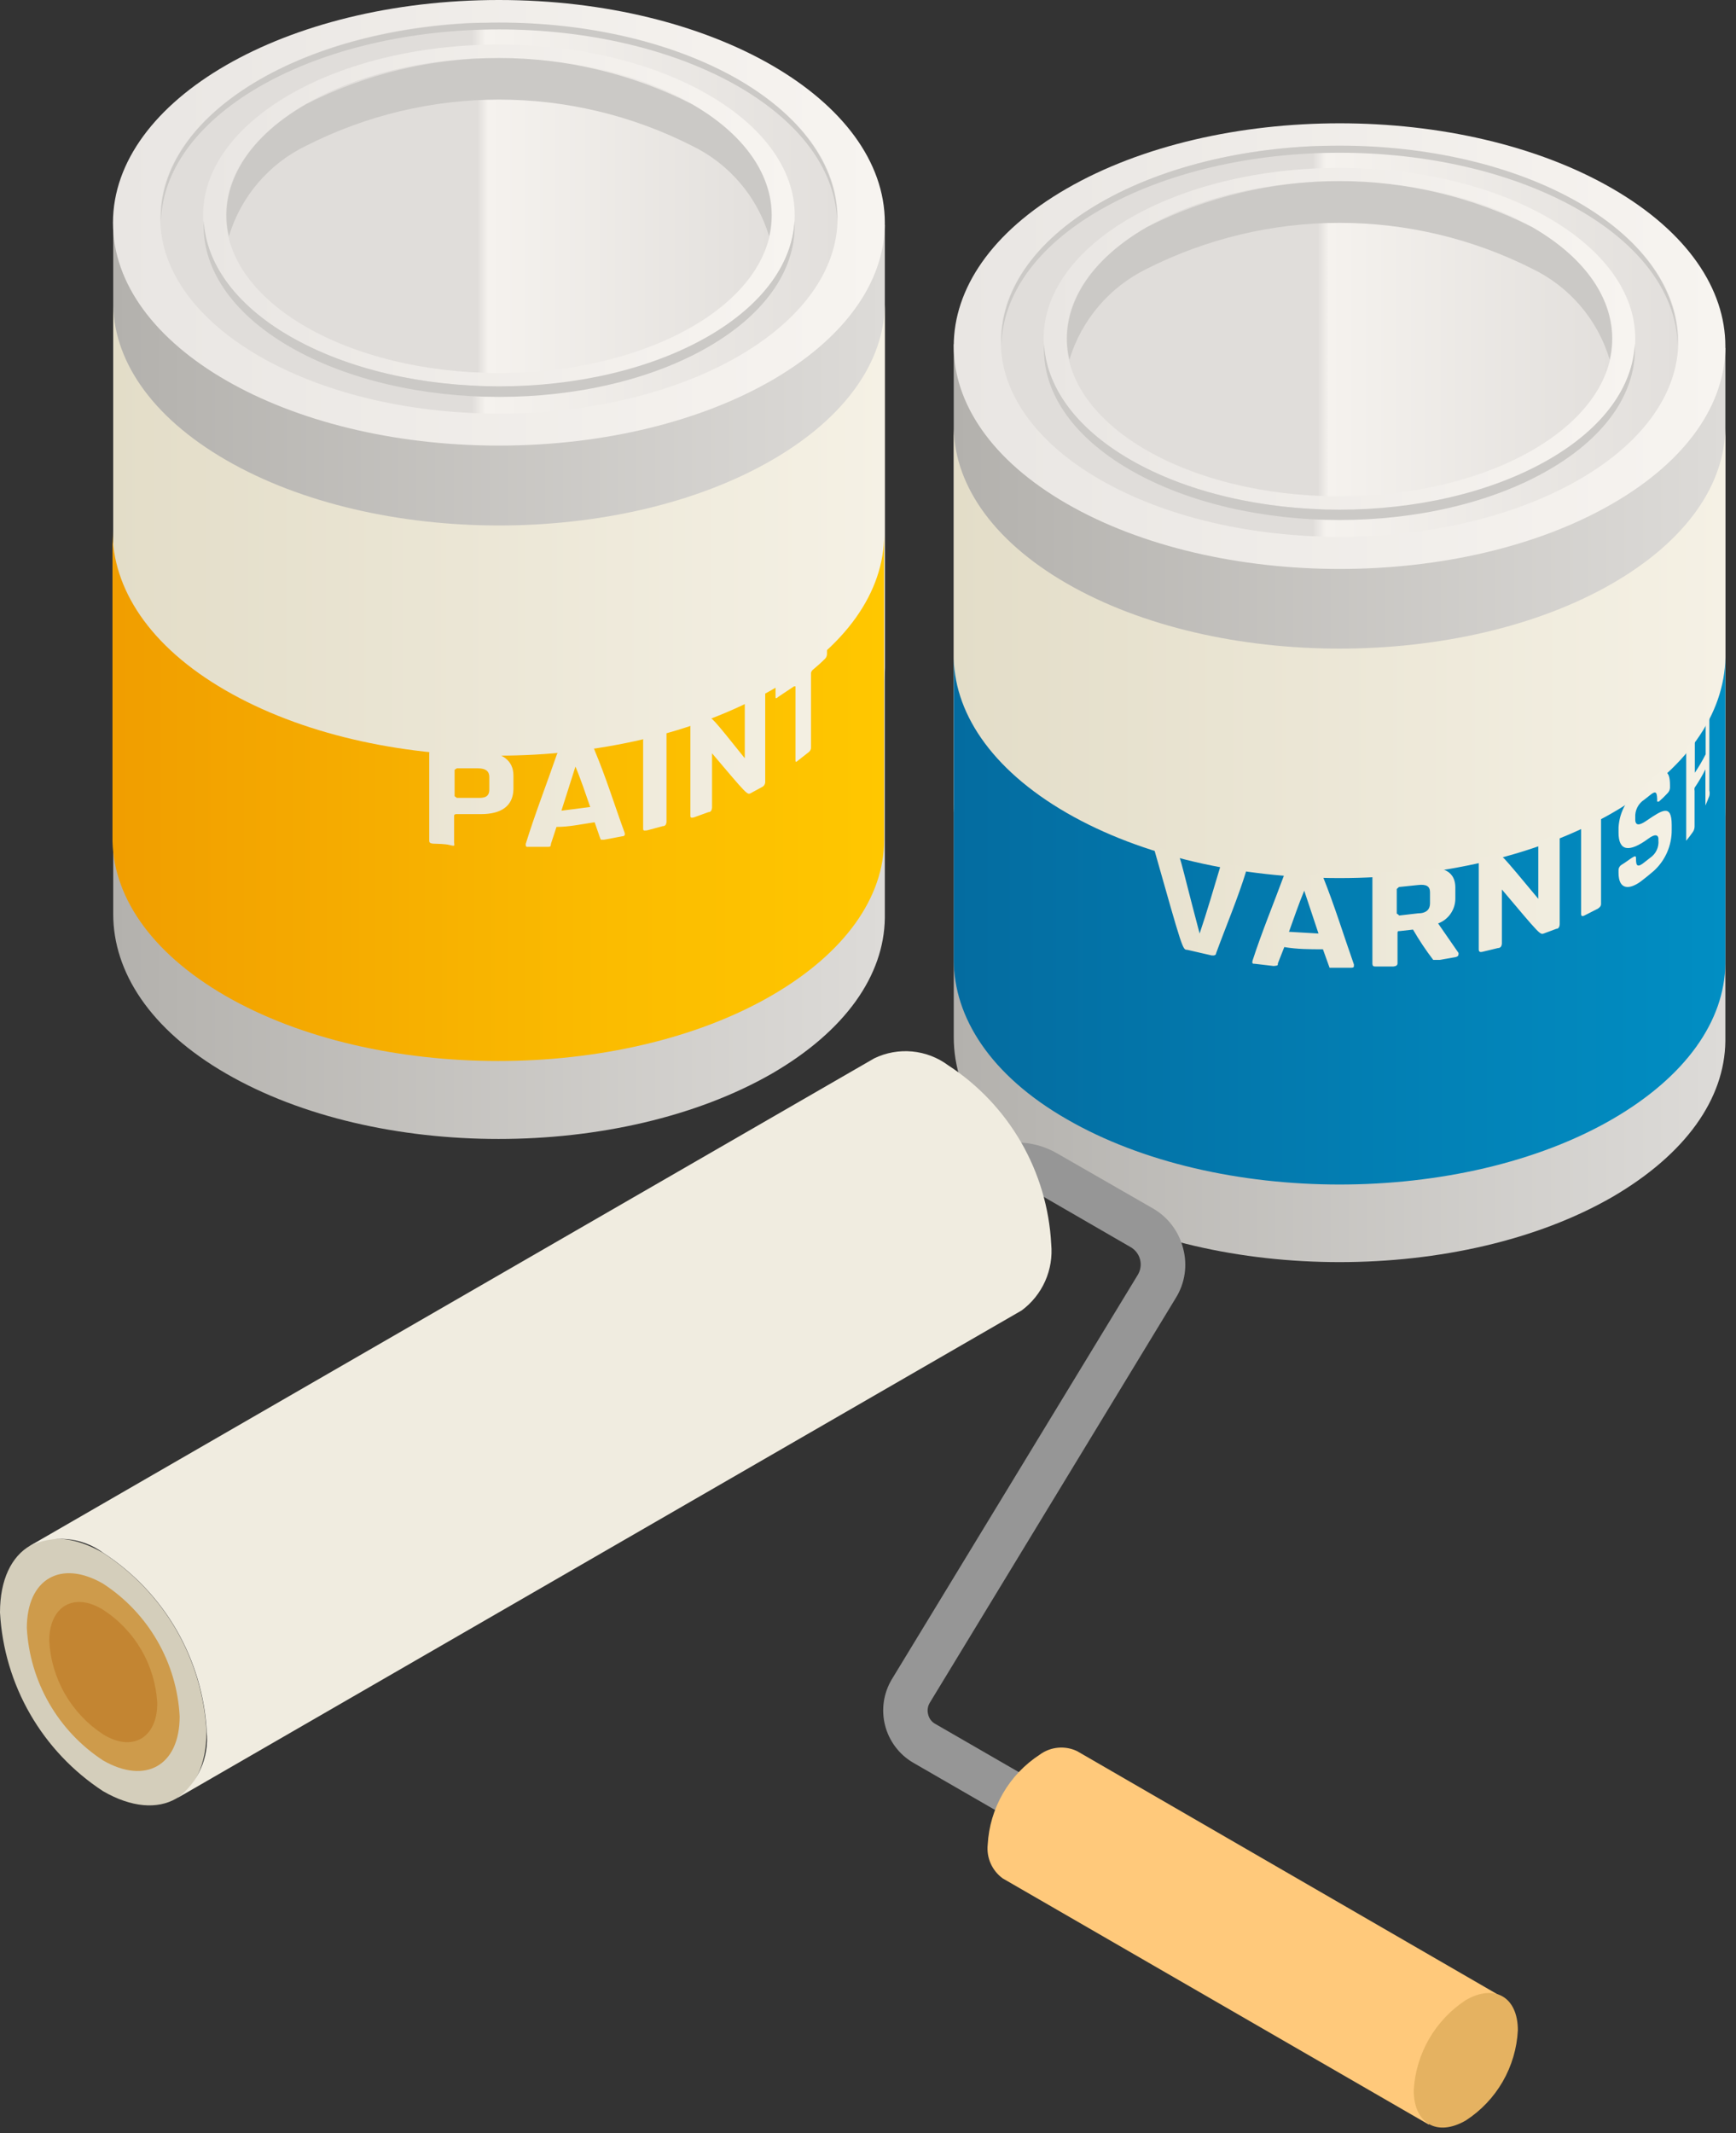
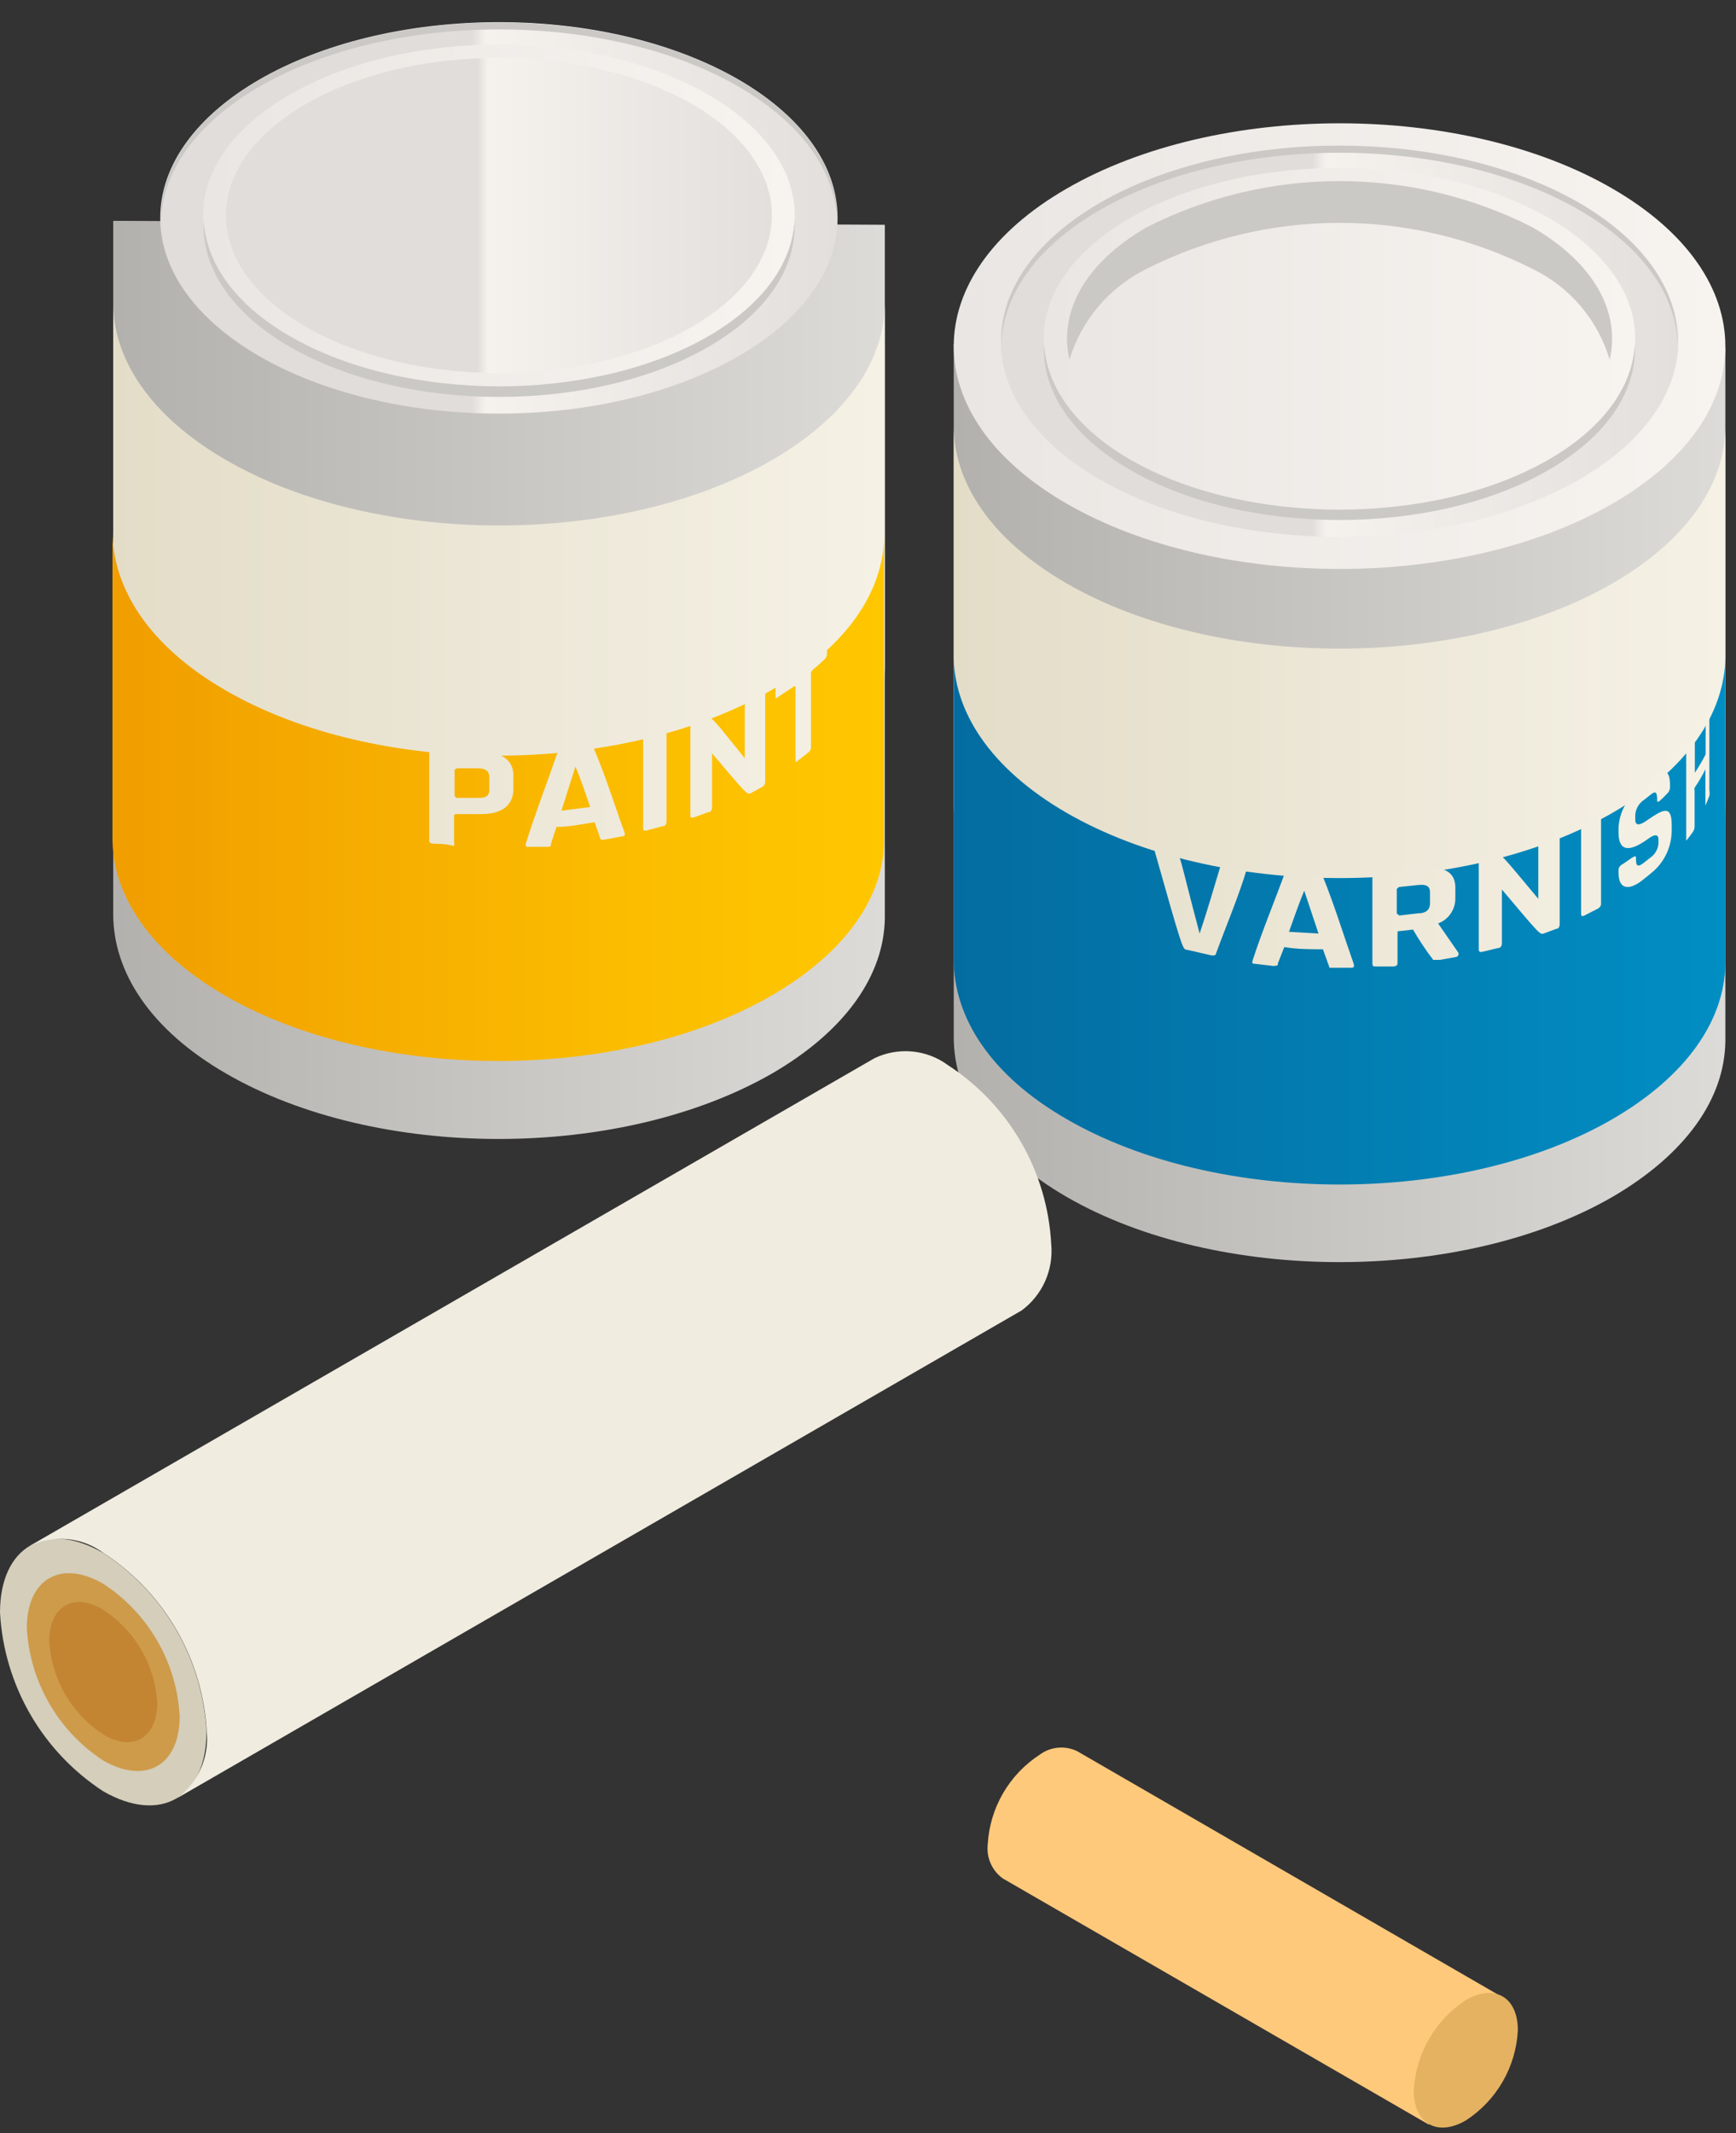
<svg xmlns="http://www.w3.org/2000/svg" width="105" height="129" viewBox="0 0 105 129" fill="none">
  <rect x="0" y="0" width="105" height="129" fill="#333333" stroke="none" />
  <path d="M57.686 20.811V62.717C57.686 66.216 59.904 69.714 64.519 72.379C73.63 77.634 88.412 77.634 97.523 72.379C101.989 69.774 104.311 66.424 104.356 62.97V21.035L57.686 20.811Z" fill="url(#paint0_linear_2_2619)" />
  <path d="M97.523 35.281C88.412 40.536 73.63 40.536 64.519 35.281C59.904 32.617 57.627 29.118 57.686 25.62V48.59C57.686 52.073 59.904 55.572 64.519 58.237C73.63 63.507 88.412 63.507 97.523 58.237C101.989 55.646 104.311 52.282 104.356 48.843V25.873C104.311 29.282 102.034 32.676 97.523 35.281Z" fill="url(#paint1_linear_2_2619)" />
  <path d="M97.523 49.156C88.412 54.411 73.63 54.411 64.519 49.156C59.904 46.491 57.627 42.993 57.686 39.509V58.028C57.686 61.512 59.904 65.025 64.519 67.675C73.63 72.945 88.412 72.945 97.523 67.675C101.989 65.085 104.311 61.72 104.356 58.281V39.748C104.311 43.157 102.034 46.551 97.523 49.156Z" fill="url(#paint2_linear_2_2619)" />
  <path d="M97.523 30.458C106.634 25.203 106.634 16.673 97.523 11.403C88.412 6.133 73.63 6.148 64.519 11.403C55.408 16.658 55.408 25.203 64.519 30.458C73.63 35.713 88.412 35.728 97.523 30.458Z" fill="url(#paint3_linear_2_2619)" />
  <path d="M95.513 28.999C103.507 24.384 103.507 16.896 95.513 12.266C87.519 7.637 74.538 7.651 66.529 12.266C58.52 16.881 58.534 24.384 66.529 28.999C74.523 33.614 87.504 33.614 95.513 28.999Z" fill="url(#paint4_linear_2_2619)" />
  <path d="M66.529 12.698C74.538 8.083 87.504 8.083 95.513 12.698C99.413 14.946 101.393 17.894 101.468 20.841C101.557 17.745 99.577 14.634 95.513 12.267C87.504 7.652 74.538 7.652 66.529 12.267C62.45 14.634 60.455 17.745 60.574 20.841C60.648 17.894 62.628 14.946 66.529 12.698Z" fill="#CBC9C6" />
  <path d="M81.013 30.816C90.896 30.816 98.907 26.19 98.907 20.484C98.907 14.778 90.896 10.153 81.013 10.153C71.131 10.153 63.12 14.778 63.12 20.484C63.12 26.19 71.131 30.816 81.013 30.816Z" fill="url(#paint5_linear_2_2619)" />
-   <path d="M81.014 30.012C90.132 30.012 97.523 25.746 97.523 20.484C97.523 15.222 90.132 10.957 81.014 10.957C71.896 10.957 64.504 15.222 64.504 20.484C64.504 25.746 71.896 30.012 81.014 30.012Z" fill="url(#paint6_linear_2_2619)" />
  <path d="M69.358 16.256C72.974 14.429 76.969 13.476 81.021 13.476C85.073 13.476 89.069 14.429 92.685 16.256C93.803 16.797 94.796 17.564 95.601 18.51C96.406 19.456 97.005 20.559 97.359 21.75C98.014 18.906 96.466 15.929 92.685 13.741C89.071 11.906 85.075 10.95 81.021 10.95C76.968 10.95 72.972 11.906 69.358 13.741C65.576 15.929 64.028 18.906 64.683 21.75C65.043 20.562 65.644 19.461 66.448 18.516C67.253 17.571 68.243 16.802 69.358 16.256Z" fill="#CBC9C6" />
  <path d="M93.667 27.794C86.671 31.828 75.342 31.828 68.36 27.794C65.01 25.858 63.283 23.328 63.15 20.797C63.001 23.551 64.728 26.32 68.36 28.419C75.357 32.453 86.685 32.453 93.667 28.419C97.3 26.32 99.026 23.551 98.878 20.797C98.758 23.343 97.032 25.858 93.667 27.794Z" fill="#CBC9C6" />
  <path d="M75.148 52.401C75.223 52.401 75.431 52.401 75.386 52.639C74.865 54.336 74.166 55.974 73.555 57.641C73.555 57.76 73.436 57.79 73.287 57.775L71.799 57.433C71.531 57.433 71.531 57.433 69.819 51.389C69.819 51.225 69.819 51.195 70.042 51.24C70.266 51.285 70.727 51.448 71.069 51.553C71.412 51.657 71.278 51.627 72.558 56.45C72.975 55.23 73.451 53.592 73.823 52.356C73.823 52.237 73.928 52.208 74.091 52.222L75.193 52.401H75.148ZM77.962 56.346L79.748 56.45L78.885 53.86C78.572 54.604 78.23 55.602 77.962 56.346ZM79.659 52.818C79.912 52.818 79.972 52.922 80.016 53.011C80.716 54.753 81.267 56.554 81.892 58.326C81.892 58.49 81.892 58.505 81.743 58.52H80.597H80.418C80.418 58.52 80.418 58.52 80.016 57.403C79.227 57.403 78.453 57.403 77.679 57.269L77.292 58.252C77.292 58.386 77.292 58.386 77.039 58.415L75.907 58.281C75.774 58.281 75.714 58.281 75.759 58.088C76.324 56.346 77.024 54.664 77.649 52.967C77.649 52.833 77.813 52.788 78.007 52.803L79.599 52.892L79.659 52.818ZM84.601 55.364L85.763 55.23C86.269 55.23 86.492 54.991 86.492 54.634V53.949C86.492 53.592 86.269 53.458 85.763 53.518L84.616 53.637L84.482 53.756V55.244L84.616 55.334L84.601 55.364ZM86.09 52.505C86.968 52.401 88.01 52.505 88.025 53.652V54.351C88.022 54.675 87.921 54.991 87.735 55.257C87.549 55.523 87.287 55.726 86.983 55.84L88.219 57.626C88.219 57.76 88.219 57.835 88.025 57.879L87.087 58.043C86.998 58.043 86.775 58.043 86.686 58.043C86.24 57.46 85.832 56.848 85.465 56.212L84.676 56.301C84.542 56.301 84.542 56.301 84.527 56.406V58.252C84.527 58.371 84.438 58.43 84.274 58.445H83.261C83.083 58.445 83.023 58.445 83.008 58.281V52.952C83.008 52.818 83.083 52.773 83.261 52.758C84.254 52.699 85.192 52.609 86.075 52.49L86.09 52.505ZM94.114 50.466L93.265 50.793C93.102 50.793 93.057 50.927 93.042 51.061V54.351C90.75 51.597 90.75 51.597 90.526 51.657L89.678 51.865C89.514 51.865 89.454 51.969 89.44 52.103V57.418C89.44 57.582 89.559 57.582 89.678 57.552L90.601 57.329C90.764 57.329 90.824 57.209 90.839 57.075V53.786C93.146 56.525 93.146 56.525 93.37 56.45L94.129 56.167C94.278 56.167 94.337 56.019 94.337 55.885V50.57C94.337 50.481 94.337 50.391 94.129 50.466H94.114ZM96.645 49.319L95.826 49.736C95.692 49.826 95.632 49.885 95.632 50.019V55.274C95.632 55.423 95.737 55.408 95.826 55.364L96.645 54.947C96.779 54.857 96.838 54.783 96.838 54.649V49.319C96.838 49.2 96.838 49.186 96.645 49.319ZM99.979 47.072L99.25 47.652C98.856 47.918 98.528 48.271 98.293 48.684C98.058 49.097 97.922 49.559 97.895 50.034V50.347C97.895 51.463 98.52 51.582 99.711 50.704C100.307 50.272 100.307 50.704 100.307 50.704V50.808C100.327 51.012 100.292 51.218 100.206 51.404C100.119 51.59 99.984 51.749 99.816 51.865L99.473 52.133C99.041 52.49 98.952 52.356 98.952 51.955C98.952 51.806 98.952 51.731 98.788 51.821C98.625 51.91 98.327 52.148 98.074 52.297C98.022 52.328 97.979 52.372 97.948 52.424C97.916 52.475 97.898 52.534 97.895 52.595V52.773C97.895 53.875 98.61 53.771 99.25 53.294C99.518 53.086 99.786 52.877 100.039 52.654C100.38 52.34 100.652 51.958 100.837 51.532C101.021 51.106 101.115 50.647 101.111 50.183V49.885C101.111 48.59 100.53 48.992 99.622 49.602C99.324 49.811 98.937 50.034 98.907 49.602V49.439C98.893 49.225 98.936 49.011 99.033 48.819C99.13 48.628 99.277 48.467 99.458 48.352L99.741 48.129C100.098 47.831 100.218 47.816 100.232 48.307C100.232 48.441 100.232 48.441 100.232 48.471C100.267 48.48 100.303 48.48 100.337 48.471C100.526 48.309 100.705 48.135 100.873 47.95C100.953 47.865 101.001 47.754 101.007 47.637V47.474C101.007 46.551 100.664 46.417 99.92 47.042L99.979 47.072ZM103.403 42.457C103.329 42.65 103.254 42.829 103.165 43.023C103.143 43.13 103.143 43.242 103.165 43.35V45.434V45.613C102.969 45.998 102.75 46.37 102.51 46.729V44.63C102.517 44.601 102.517 44.57 102.51 44.541C102.376 44.719 102.242 44.913 102.093 45.092C102.03 45.184 101.994 45.292 101.989 45.404V50.734C101.983 50.768 101.983 50.804 101.989 50.838C102.138 50.659 102.272 50.481 102.406 50.287C102.464 50.193 102.495 50.085 102.495 49.975V47.831C102.482 47.767 102.482 47.701 102.495 47.637C102.739 47.281 102.958 46.907 103.15 46.521V48.62V48.709C103.24 48.516 103.314 48.322 103.388 48.129C103.414 48.021 103.414 47.909 103.388 47.801V42.486C103.388 42.486 103.388 42.486 103.388 42.382L103.403 42.457Z" fill="url(#paint7_linear_2_2619)" />
  <path d="M6.848 13.354V55.275C6.848 58.758 9.066 62.257 13.681 64.921C22.792 70.191 37.5 70.191 46.685 64.921C51.151 62.331 53.473 58.967 53.518 55.513V13.592L6.848 13.354Z" fill="url(#paint8_linear_2_2619)" />
  <path d="M46.685 27.823C37.574 33.093 22.791 33.093 13.681 27.823C9.066 25.159 6.788 21.66 6.848 18.177V40.12C6.848 43.618 9.066 47.117 13.681 49.781C22.791 55.036 37.5 55.036 46.685 49.781C51.151 47.176 53.473 43.827 53.518 40.373V18.415C53.473 21.824 51.195 25.218 46.685 27.823Z" fill="url(#paint9_linear_2_2619)" />
  <path d="M53.473 32.349V50.808C53.473 54.218 51.151 57.612 46.64 60.217C37.53 65.472 22.747 65.472 13.636 60.217C9.022 57.552 6.744 54.054 6.803 50.555V32.096C6.803 35.579 9.022 39.078 13.636 41.742C22.747 47.012 37.455 47.012 46.64 41.742C51.196 39.152 53.473 35.758 53.473 32.349Z" fill="url(#paint10_linear_2_2619)" />
-   <path d="M30.175 26.945C43.067 26.945 53.518 20.913 53.518 13.473C53.518 6.032 43.067 0 30.175 0C17.284 0 6.833 6.032 6.833 13.473C6.833 20.913 17.284 26.945 30.175 26.945Z" fill="url(#paint11_linear_2_2619)" />
  <path d="M30.175 25.01C41.489 25.01 50.66 19.711 50.66 13.175C50.66 6.639 41.489 1.34 30.175 1.34C18.863 1.34 9.691 6.639 9.691 13.175C9.691 19.711 18.863 25.01 30.175 25.01Z" fill="url(#paint12_linear_2_2619)" />
  <path d="M15.691 5.24C23.7 0.625 36.666 0.625 44.675 5.24C48.575 7.503 50.555 10.436 50.63 13.398C50.719 10.302 48.739 7.19 44.675 4.823C36.666 0.208 23.7 0.208 15.691 4.823C11.612 7.19 9.617 10.302 9.736 13.398C9.81 10.436 11.79 7.503 15.691 5.24Z" fill="#CBC9C6" />
  <path d="M30.176 23.358C40.058 23.358 48.069 18.732 48.069 13.026C48.069 7.32 40.058 2.695 30.176 2.695C20.293 2.695 12.282 7.32 12.282 13.026C12.282 18.732 20.293 23.358 30.176 23.358Z" fill="url(#paint13_linear_2_2619)" />
  <path d="M30.175 22.554C39.293 22.554 46.685 18.288 46.685 13.026C46.685 7.764 39.293 3.499 30.175 3.499C21.058 3.499 13.666 7.764 13.666 13.026C13.666 18.288 21.058 22.554 30.175 22.554Z" fill="url(#paint14_linear_2_2619)" />
-   <path d="M18.519 8.813C22.133 6.978 26.13 6.022 30.183 6.022C34.236 6.022 38.232 6.978 41.847 8.813C42.963 9.351 43.956 10.117 44.76 11.06C45.565 12.003 46.165 13.104 46.521 14.291C47.176 11.448 45.628 8.47 41.847 6.297C38.232 4.462 34.236 3.506 30.183 3.506C26.13 3.506 22.133 4.462 18.519 6.297C14.738 8.47 13.19 11.448 13.845 14.291C14.201 13.104 14.8 12.003 15.605 11.06C16.41 10.117 17.402 9.351 18.519 8.813Z" fill="#CBC9C6" />
  <path d="M42.843 20.336C35.847 24.37 24.518 24.37 17.536 20.336C14.187 18.4 12.46 15.87 12.326 13.354C12.177 16.093 13.904 18.877 17.536 20.976C24.533 25.01 35.862 25.01 42.843 20.976C46.476 18.877 48.203 16.093 48.054 13.354C47.92 15.884 46.193 18.4 42.843 20.336Z" fill="#CBC9C6" />
  <path d="M27.63 48.248L27.496 48.144V46.551L27.63 46.461C28.061 46.461 28.478 46.461 28.895 46.461C29.312 46.461 29.595 46.581 29.595 46.997V47.742C29.595 48.173 29.327 48.263 28.895 48.248H27.63ZM29.118 45.553C28.126 45.553 27.158 45.494 26.215 45.375C26.037 45.375 25.977 45.375 25.962 45.538V50.808C25.962 50.913 25.962 51.002 26.215 51.017C26.468 51.032 26.885 51.017 27.228 51.106C27.57 51.195 27.466 51.106 27.466 50.942V49.32C27.466 49.32 27.466 49.23 27.6 49.23C28.106 49.23 28.612 49.23 29.089 49.23C30.324 49.23 31.024 48.739 31.054 47.742V46.893C31.054 45.985 30.384 45.494 29.089 45.404L29.118 45.553ZM33.957 49.022L34.805 46.357C35.118 47.087 35.445 48.069 35.698 48.799L33.957 49.022ZM35.609 45.196C35.103 45.275 34.582 45.335 34.046 45.375C33.971 45.373 33.898 45.394 33.834 45.433C33.771 45.473 33.72 45.53 33.689 45.598C33.063 47.414 32.364 49.2 31.798 51.032C31.798 51.151 31.798 51.225 31.932 51.21H33.078C33.302 51.21 33.301 51.21 33.331 51.002L33.659 50.004C34.433 50.004 35.148 49.841 35.966 49.722C36.324 50.764 36.324 50.764 36.353 50.779H36.532L37.634 50.57C37.782 50.57 37.812 50.481 37.782 50.362C37.172 48.694 36.651 46.997 35.966 45.375C35.966 45.285 35.862 45.196 35.609 45.241V45.196ZM40.075 44.273L39.137 44.526C38.973 44.526 38.899 44.63 38.899 44.764V50.079C38.899 50.213 38.899 50.243 39.137 50.213L40.075 49.96C40.239 49.96 40.298 49.856 40.313 49.707V44.392C40.313 44.318 40.313 44.214 40.075 44.273ZM46.03 41.846C45.777 41.995 45.509 42.129 45.241 42.263C45.185 42.292 45.138 42.334 45.104 42.386C45.07 42.439 45.051 42.499 45.047 42.561V45.851C43.052 43.365 43.052 43.365 42.77 43.365L41.98 43.648C41.817 43.648 41.757 43.782 41.757 43.916V49.32C41.757 49.409 41.757 49.483 41.98 49.424L42.844 49.111C43.008 49.111 43.052 48.977 43.067 48.843V45.553C45.196 48.069 45.196 48.069 45.404 47.965L46.089 47.593C46.146 47.566 46.194 47.523 46.228 47.471C46.262 47.419 46.281 47.358 46.283 47.295V41.876C46.283 41.772 46.283 41.698 46.089 41.787L46.03 41.846ZM49.9 39.018C49.042 39.843 48.105 40.581 47.102 41.221C47.046 41.25 46.999 41.292 46.965 41.344C46.931 41.397 46.911 41.457 46.908 41.519V42.129C46.908 42.204 46.908 42.293 47.087 42.129L48.025 41.504H48.114V45.97C48.114 46.059 48.114 46.134 48.292 45.97L48.918 45.479C48.965 45.443 49.003 45.395 49.026 45.34C49.05 45.285 49.059 45.225 49.052 45.166V40.7C49.063 40.633 49.094 40.571 49.141 40.522C49.409 40.298 49.662 40.075 49.9 39.837C49.941 39.796 49.972 39.747 49.992 39.693C50.013 39.639 50.022 39.582 50.019 39.524V38.914C50.019 38.839 50.019 38.839 50.019 38.81C50.019 38.78 50.019 38.81 49.93 38.81L49.9 39.018Z" fill="url(#paint15_linear_2_2619)" />
-   <path d="M85.33 123.754C85.096 123.753 84.865 123.691 84.66 123.575L55.23 106.589C54.813 106.345 54.449 106.021 54.158 105.635C53.867 105.25 53.655 104.811 53.535 104.343C53.415 103.875 53.388 103.388 53.456 102.91C53.525 102.432 53.687 101.973 53.934 101.558L68.821 77.084C68.904 76.946 68.958 76.794 68.981 76.635C69.004 76.477 68.996 76.315 68.955 76.159C68.915 76.004 68.844 75.859 68.747 75.731C68.65 75.603 68.528 75.496 68.389 75.416L62.598 72.067C62.26 71.877 61.878 71.777 61.489 71.777C61.101 71.777 60.719 71.877 60.38 72.067L55.497 74.895C55.19 75.043 54.838 75.07 54.511 74.97C54.185 74.869 53.909 74.65 53.738 74.354C53.567 74.059 53.513 73.71 53.588 73.377C53.663 73.044 53.861 72.751 54.143 72.558L59.041 69.745C59.785 69.313 60.629 69.086 61.489 69.086C62.349 69.086 63.194 69.313 63.938 69.745L69.744 73.079C70.193 73.339 70.585 73.686 70.897 74.101C71.209 74.515 71.434 74.988 71.56 75.491C71.695 75.99 71.726 76.512 71.652 77.024C71.578 77.536 71.4 78.028 71.129 78.468L56.242 102.957C56.176 103.063 56.133 103.181 56.116 103.303C56.098 103.426 56.105 103.552 56.138 103.671C56.166 103.795 56.22 103.91 56.297 104.011C56.374 104.111 56.472 104.193 56.584 104.252L86.015 121.238C86.268 121.39 86.465 121.62 86.575 121.894C86.685 122.168 86.702 122.47 86.625 122.755C86.547 123.04 86.379 123.291 86.145 123.472C85.912 123.652 85.626 123.751 85.33 123.754Z" fill="#969696" />
  <path d="M12.49 104.713C12.49 108.702 9.691 110.31 6.238 108.315C4.422 107.13 2.911 105.534 1.827 103.657C0.744 101.779 0.118 99.672 0 97.507C0 93.518 2.799 91.91 6.238 93.905C8.058 95.086 9.573 96.681 10.659 98.559C11.746 100.438 12.373 102.546 12.49 104.713Z" fill="#D4CEBB" />
  <path d="M10.867 103.79C10.867 106.767 8.798 107.928 6.237 106.455C4.893 105.576 3.775 104.393 2.974 103.001C2.172 101.61 1.709 100.049 1.623 98.446C1.623 95.468 3.692 94.292 6.237 95.766C7.587 96.644 8.71 97.828 9.514 99.223C10.319 100.617 10.783 102.182 10.867 103.79Z" fill="#CE9B4B" />
  <g style="mix-blend-mode:multiply" opacity="0.6">
    <path d="M9.512 103.001C9.512 105.07 8.024 105.978 6.237 104.877C5.288 104.256 4.498 103.421 3.931 102.438C3.365 101.455 3.038 100.353 2.977 99.22C2.977 97.15 4.466 96.242 6.237 97.344C7.191 97.961 7.985 98.796 8.555 99.779C9.124 100.762 9.452 101.866 9.512 103.001Z" fill="#BC7622" />
  </g>
  <path d="M1.786 93.488L52.877 63.998C53.589 63.653 54.381 63.51 55.169 63.583C55.956 63.656 56.708 63.944 57.343 64.414C59.161 65.597 60.674 67.192 61.758 69.07C62.842 70.948 63.467 73.056 63.581 75.222C63.655 75.989 63.53 76.763 63.217 77.467C62.904 78.171 62.414 78.783 61.794 79.242L10.718 108.732C11.338 108.273 11.828 107.662 12.14 106.958C12.454 106.253 12.579 105.48 12.505 104.713C12.388 102.546 11.76 100.438 10.674 98.559C9.587 96.681 8.072 95.086 6.252 93.905C5.617 93.434 4.865 93.147 4.077 93.073C3.29 93 2.498 93.143 1.786 93.488Z" fill="#F0ECE0" />
  <path d="M65.144 105.889C64.785 105.718 64.387 105.647 63.991 105.684C63.596 105.72 63.217 105.863 62.896 106.098C61.978 106.693 61.213 107.496 60.664 108.443C60.116 109.39 59.799 110.454 59.74 111.546C59.699 111.936 59.762 112.33 59.921 112.688C60.081 113.046 60.331 113.355 60.648 113.586L86.417 128.472L90.883 120.776L65.144 105.889Z" fill="#FFC97B" />
  <path d="M85.509 126.403C85.509 128.413 86.923 129.232 88.665 128.22C89.581 127.624 90.344 126.82 90.89 125.873C91.436 124.926 91.75 123.863 91.806 122.771C91.806 120.761 90.406 119.943 88.665 120.94C87.747 121.539 86.983 122.346 86.434 123.295C85.886 124.244 85.569 125.309 85.509 126.403Z" fill="#E5B261" />
  <defs>
    <linearGradient id="paint0_linear_2_2619" x1="57.686" y1="48.53" x2="104.356" y2="48.53" gradientUnits="userSpaceOnUse">
      <stop stop-color="#B3B1AD" />
      <stop offset="1" stop-color="#DDDBD8" />
    </linearGradient>
    <linearGradient id="paint1_linear_2_2619" x1="57.686" y1="43.901" x2="104.356" y2="43.901" gradientUnits="userSpaceOnUse">
      <stop stop-color="#E3DDC8" />
      <stop offset="1" stop-color="#F5F1E5" />
    </linearGradient>
    <linearGradient id="paint2_linear_2_2619" x1="57.686" y1="55.572" x2="104.356" y2="55.572" gradientUnits="userSpaceOnUse">
      <stop stop-color="#046CA0" />
      <stop offset="1" stop-color="#018EC3" />
    </linearGradient>
    <linearGradient id="paint3_linear_2_2619" x1="57.686" y1="20.931" x2="104.356" y2="20.931" gradientUnits="userSpaceOnUse">
      <stop stop-color="#E9E6E3" />
      <stop offset="1" stop-color="#F7F4F0" />
    </linearGradient>
    <linearGradient id="paint4_linear_2_2619" x1="60.529" y1="20.633" x2="101.512" y2="20.633" gradientUnits="userSpaceOnUse">
      <stop offset="0.46" stop-color="#E0DDDA" />
      <stop offset="0.48" stop-color="#F5F2EE" />
      <stop offset="1" stop-color="#E2DFDC" />
    </linearGradient>
    <linearGradient id="paint5_linear_2_2619" x1="63.12" y1="20.484" x2="98.922" y2="20.484" gradientUnits="userSpaceOnUse">
      <stop stop-color="#E9E6E3" />
      <stop offset="1" stop-color="#F7F4F0" />
    </linearGradient>
    <linearGradient id="paint6_linear_2_2619" x1="64.519" y1="20.484" x2="97.523" y2="20.484" gradientUnits="userSpaceOnUse">
      <stop offset="0.46" stop-color="#E0DDDA" />
      <stop offset="0.48" stop-color="#F5F2EE" />
      <stop offset="1" stop-color="#E2DFDC" />
    </linearGradient>
    <linearGradient id="paint7_linear_2_2619" x1="57.701" y1="50.436" x2="103.12" y2="50.436" gradientUnits="userSpaceOnUse">
      <stop stop-color="#E3DDC8" />
      <stop offset="1" stop-color="#F5F1E5" />
    </linearGradient>
    <linearGradient id="paint8_linear_2_2619" x1="6.848" y1="41.088" x2="53.518" y2="41.088" gradientUnits="userSpaceOnUse">
      <stop stop-color="#B3B1AD" />
      <stop offset="1" stop-color="#DDDBD8" />
    </linearGradient>
    <linearGradient id="paint9_linear_2_2619" x1="6.848" y1="35.952" x2="53.518" y2="35.952" gradientUnits="userSpaceOnUse">
      <stop stop-color="#E3DDC8" />
      <stop offset="1" stop-color="#F5F1E5" />
    </linearGradient>
    <linearGradient id="paint10_linear_2_2619" x1="6.848" y1="48.129" x2="53.518" y2="48.129" gradientUnits="userSpaceOnUse">
      <stop stop-color="#F19E00" />
      <stop offset="0.03" stop-color="#F19F00" />
      <stop offset="0.65" stop-color="#FBBC00" />
      <stop offset="1" stop-color="#FFC700" />
    </linearGradient>
    <linearGradient id="paint11_linear_2_2619" x1="6.848" y1="13.473" x2="53.518" y2="13.473" gradientUnits="userSpaceOnUse">
      <stop stop-color="#E9E6E3" />
      <stop offset="1" stop-color="#F7F4F0" />
    </linearGradient>
    <linearGradient id="paint12_linear_2_2619" x1="9.691" y1="13.175" x2="50.66" y2="13.175" gradientUnits="userSpaceOnUse">
      <stop offset="0.46" stop-color="#E0DDDA" />
      <stop offset="0.48" stop-color="#F5F2EE" />
      <stop offset="1" stop-color="#E2DFDC" />
    </linearGradient>
    <linearGradient id="paint13_linear_2_2619" x1="12.282" y1="13.026" x2="48.084" y2="13.026" gradientUnits="userSpaceOnUse">
      <stop stop-color="#E9E6E3" />
      <stop offset="1" stop-color="#F7F4F0" />
    </linearGradient>
    <linearGradient id="paint14_linear_2_2619" x1="13.681" y1="13.026" x2="46.685" y2="13.026" gradientUnits="userSpaceOnUse">
      <stop offset="0.46" stop-color="#E0DDDA" />
      <stop offset="0.48" stop-color="#F5F2EE" />
      <stop offset="1" stop-color="#E2DFDC" />
    </linearGradient>
    <linearGradient id="paint15_linear_2_2619" x1="6.654" y1="45.092" x2="53.547" y2="45.092" gradientUnits="userSpaceOnUse">
      <stop stop-color="#E3DDC8" />
      <stop offset="1" stop-color="#F5F1E5" />
    </linearGradient>
  </defs>
</svg>